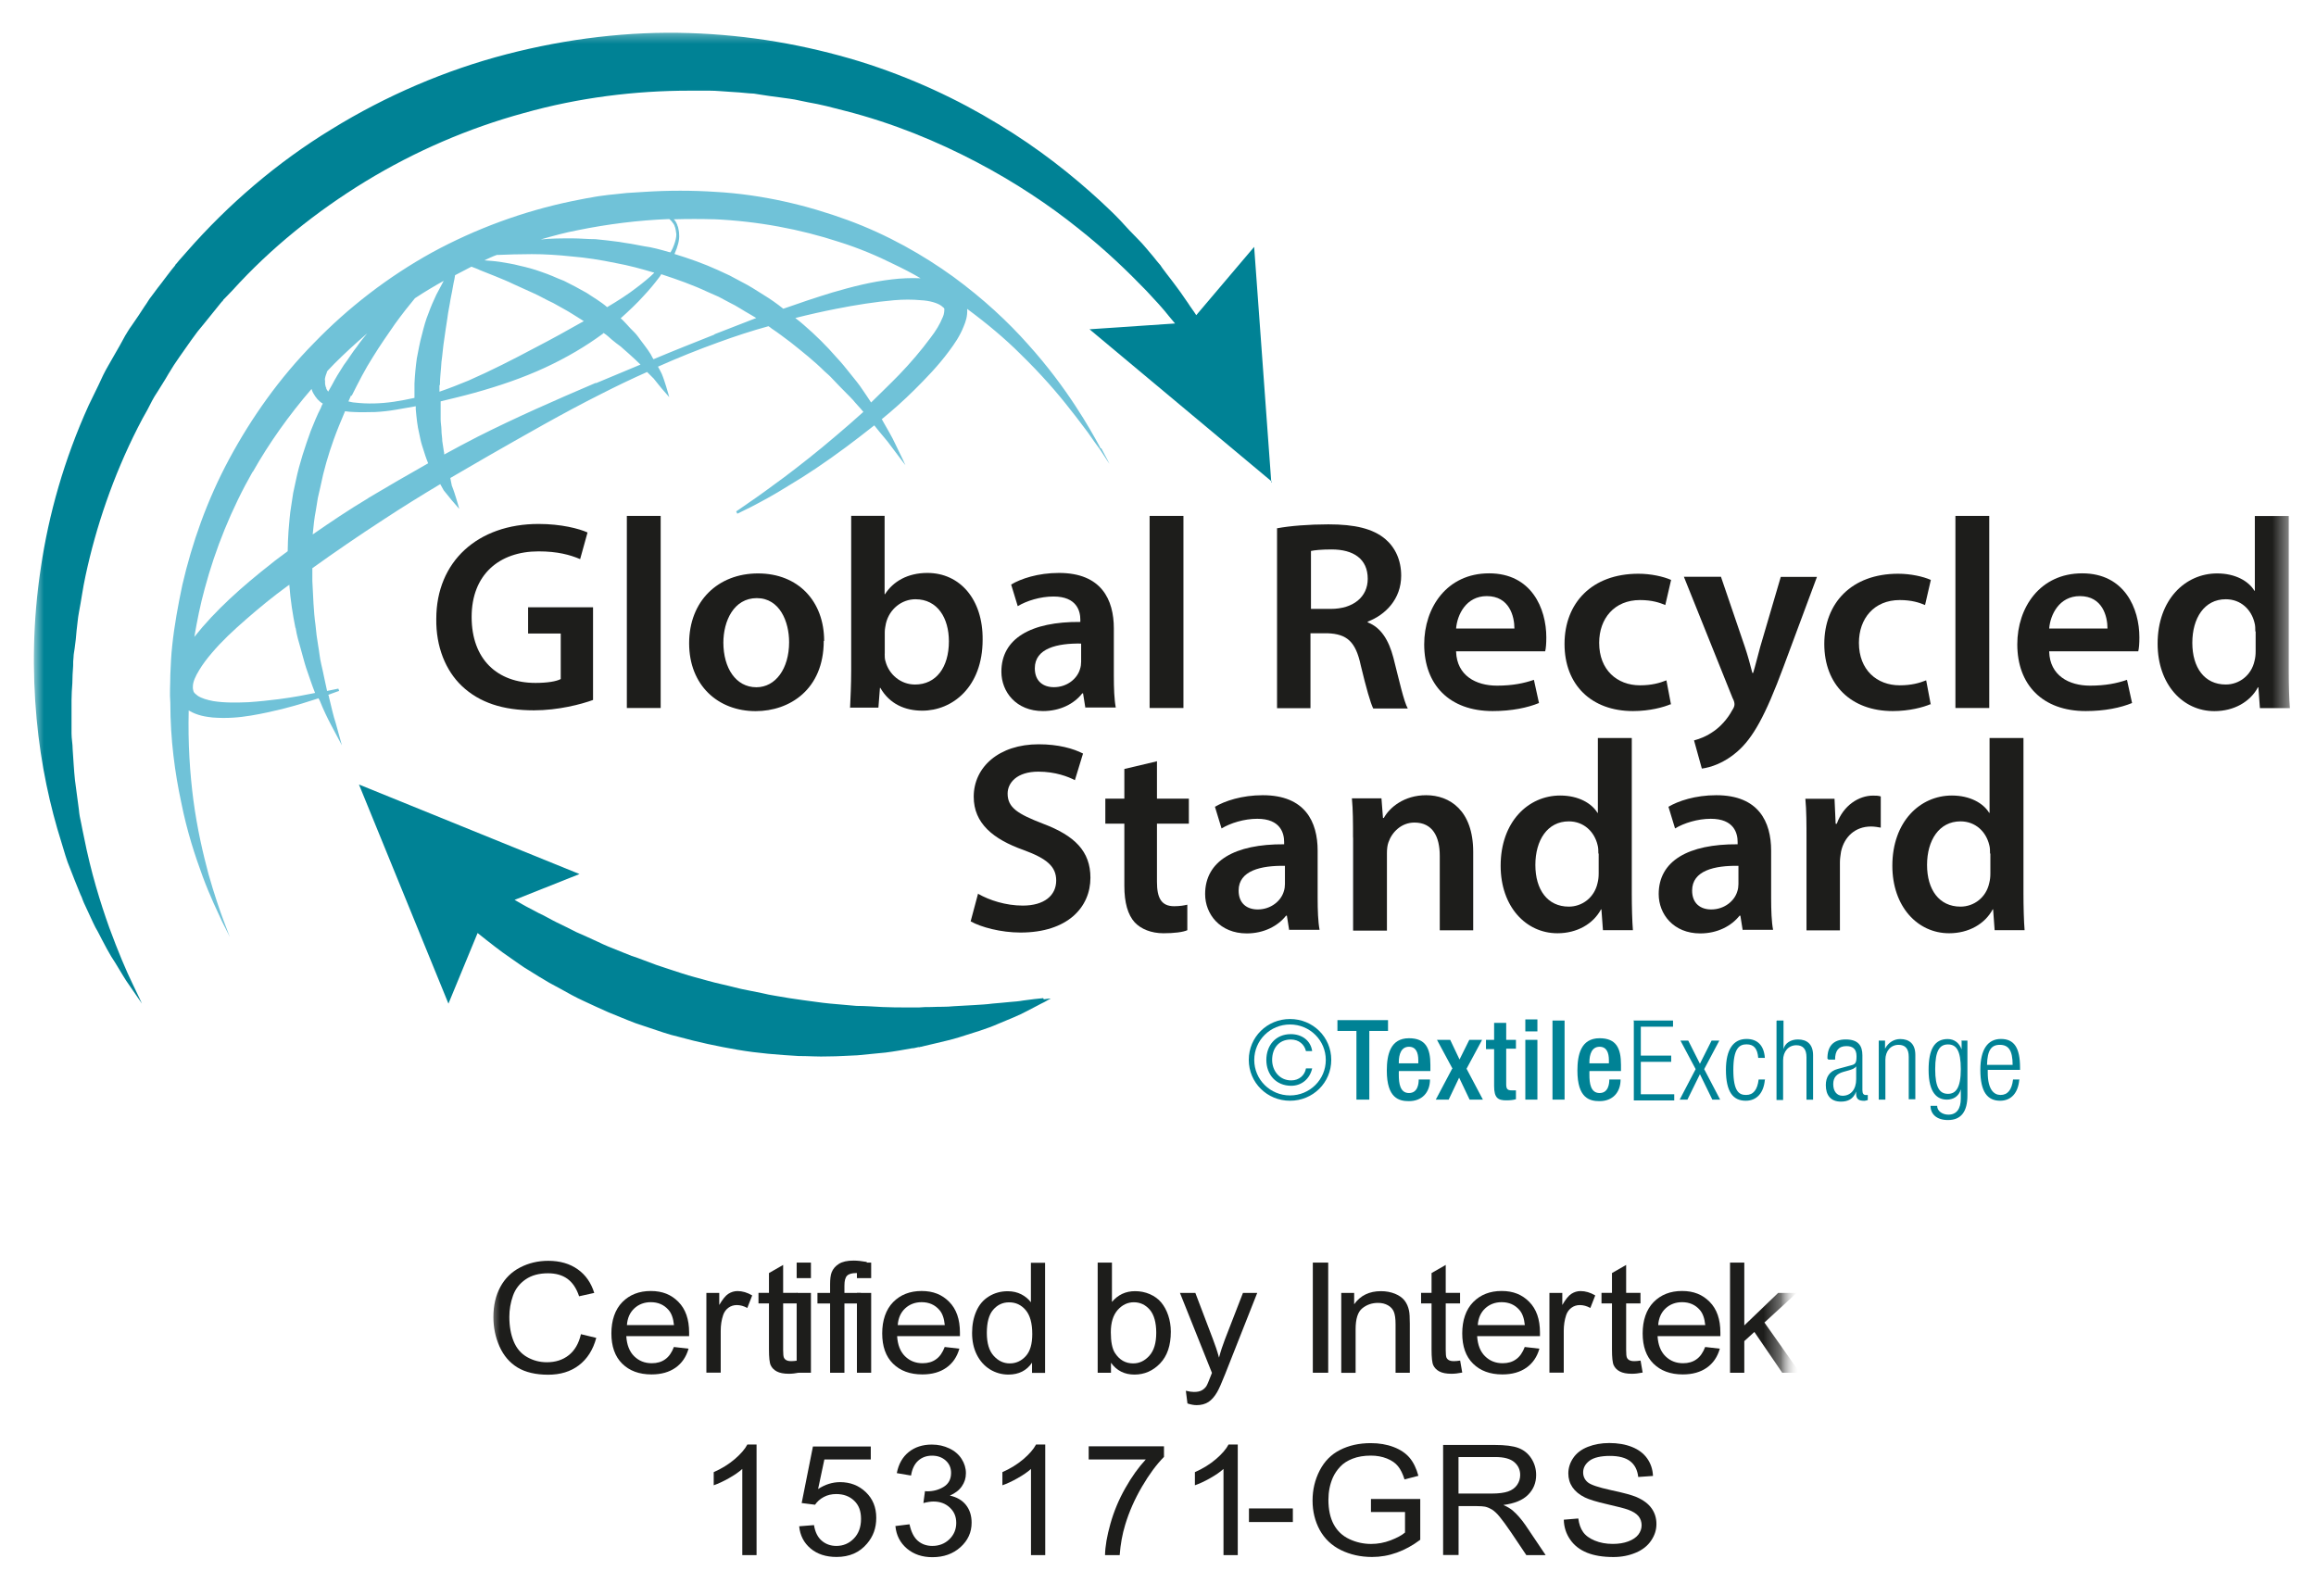
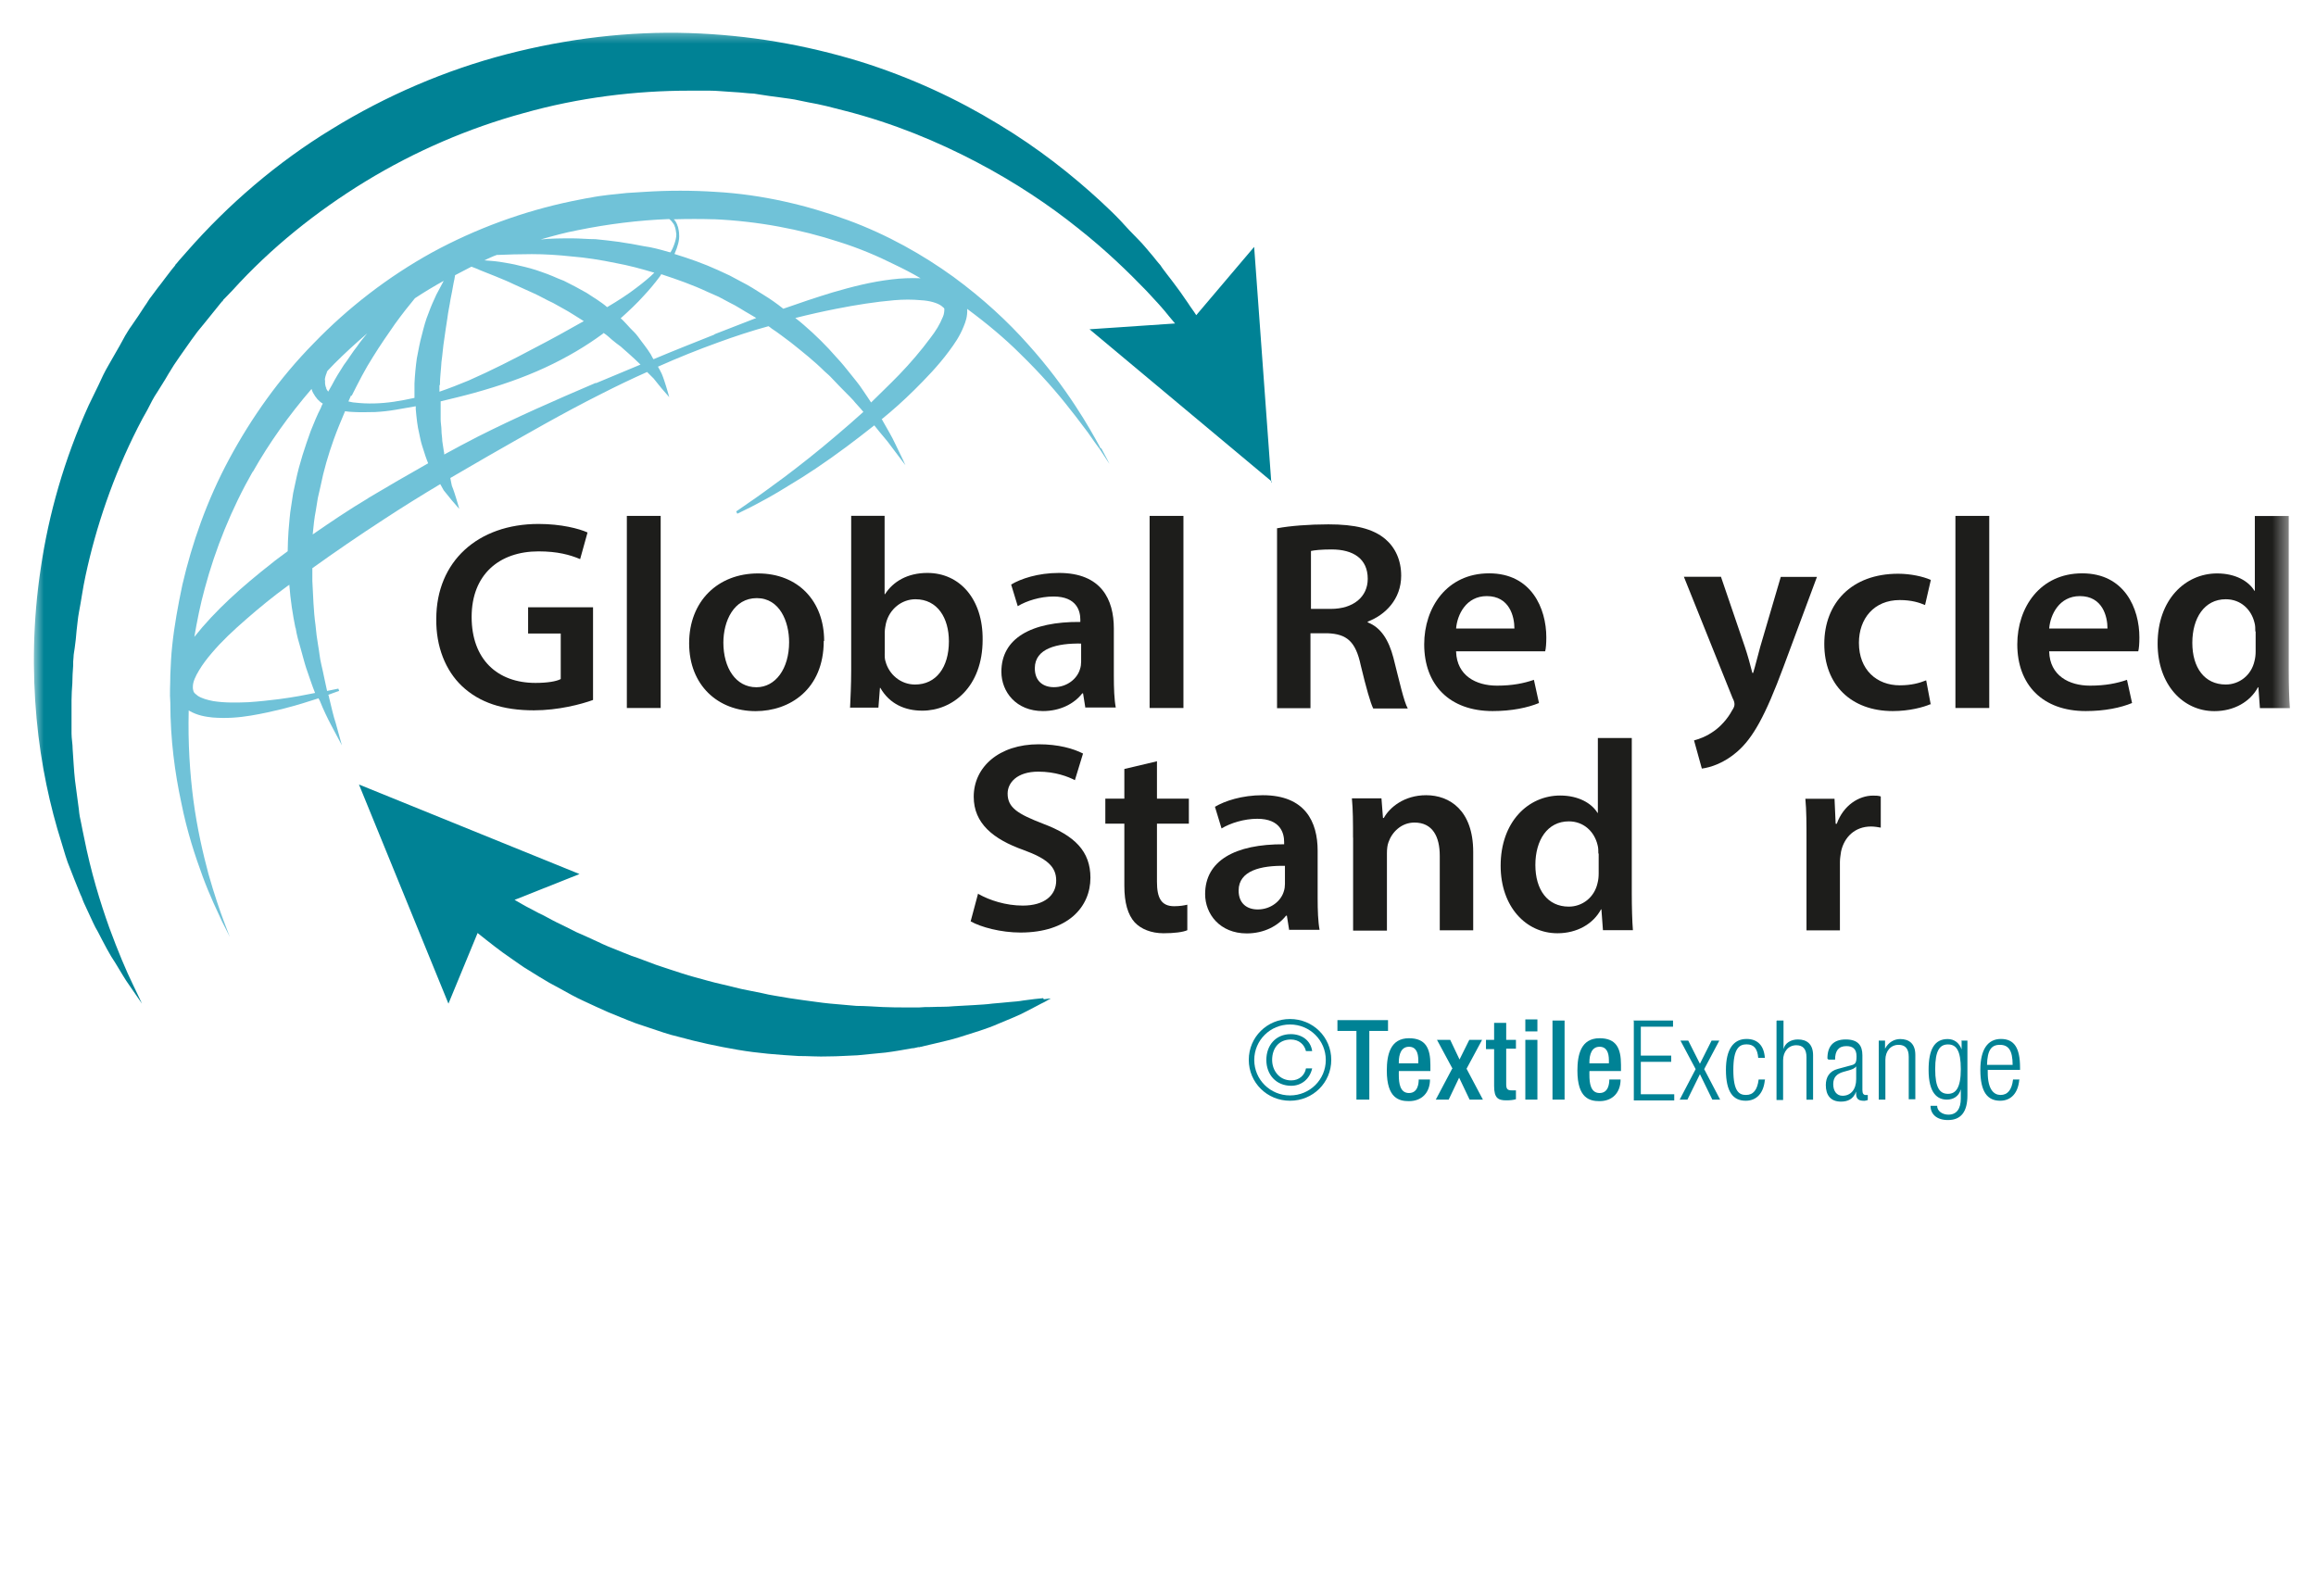
<svg xmlns="http://www.w3.org/2000/svg" width="132" height="91" viewBox="0 0 132 91" fill="none">
  <g clip-path="url(#clip0_607_18265)">
    <mask id="mask0_607_18265" style="mask-type:luminance" maskUnits="userSpaceOnUse" x="0" y="0" width="132" height="69">
      <path d="M131.334 0H0.334V68.673H131.334V0Z" fill="white" />
    </mask>
    <g mask="url(#mask0_607_18265)">
      <mask id="mask1_607_18265" style="mask-type:luminance" maskUnits="userSpaceOnUse" x="0" y="0" width="132" height="69">
        <path d="M131.338 0H0.334V68.678H131.338V0Z" fill="white" />
      </mask>
      <g mask="url(#mask1_607_18265)">
        <path d="M53.73 18.081C53.574 18.475 53.33 18.874 53.041 19.246C52.49 19.993 51.866 20.718 51.246 21.36C50.713 21.91 50.158 22.437 49.648 22.942C49.492 22.698 49.336 22.478 49.162 22.217C48.964 21.91 48.716 21.621 48.473 21.314C48.23 21.006 47.964 20.676 47.674 20.369C47.123 19.732 46.481 19.094 45.792 18.503C45.636 18.37 45.48 18.237 45.328 18.127C46.104 17.93 46.903 17.751 47.679 17.599C48.79 17.379 49.896 17.205 50.961 17.113C51.494 17.067 52.004 17.067 52.49 17.113C52.977 17.136 53.44 17.269 53.665 17.443C53.73 17.489 53.753 17.531 53.776 17.531L53.822 17.595V17.618C53.822 17.705 53.821 17.884 53.734 18.081H53.73ZM40.719 19.071C39.567 19.53 38.392 19.993 37.239 20.479C37.239 20.479 37.239 20.433 37.216 20.433C37.06 20.103 36.817 19.796 36.551 19.443C36.417 19.268 36.307 19.094 36.151 18.938C35.995 18.782 35.839 18.631 35.688 18.452C35.577 18.342 35.49 18.232 35.375 18.145C35.862 17.705 36.307 17.288 36.702 16.847C37.033 16.494 37.322 16.141 37.565 15.816C37.611 15.751 37.653 15.706 37.675 15.641H37.721C38.584 15.926 39.475 16.237 40.315 16.632L40.958 16.916L41.578 17.246C41.995 17.443 42.372 17.709 42.771 17.93C42.881 17.994 42.992 18.062 43.102 18.127C42.303 18.434 41.527 18.741 40.733 19.048L40.71 19.071H40.719ZM33.916 21.841C31.652 22.808 29.393 23.799 27.222 24.895C26.579 25.225 25.959 25.555 25.317 25.908C25.317 25.844 25.317 25.775 25.294 25.711C25.271 25.514 25.23 25.335 25.207 25.138C25.207 24.941 25.161 24.744 25.161 24.523C25.161 24.326 25.115 24.106 25.115 23.909V22.877C25.758 22.721 26.4 22.57 27.043 22.391C28.462 21.997 29.816 21.534 31.055 20.96C32.295 20.387 33.406 19.727 34.356 19.026C34.356 19.026 34.379 19.003 34.402 18.98C34.581 19.09 34.733 19.241 34.889 19.374C35.045 19.507 35.219 19.64 35.375 19.75C35.532 19.883 35.665 20.016 35.821 20.144C36.064 20.364 36.307 20.584 36.505 20.782C35.665 21.135 34.82 21.488 33.98 21.836H33.916V21.841ZM20.992 28.394C19.886 29.054 18.844 29.756 17.825 30.462V30.439C17.87 29.976 17.912 29.54 18.004 29.077L18.114 28.394L18.27 27.71C18.449 26.807 18.715 25.908 19.023 25.046C19.22 24.496 19.445 23.969 19.666 23.441C19.845 23.464 20.019 23.487 20.198 23.487C20.597 23.51 20.992 23.487 21.392 23.487C21.791 23.464 22.168 23.423 22.567 23.354C22.943 23.29 23.32 23.221 23.696 23.157V23.331C23.742 23.817 23.784 24.276 23.894 24.716C23.94 24.936 23.981 25.156 24.05 25.376C24.119 25.596 24.183 25.794 24.247 25.991C24.293 26.147 24.357 26.275 24.403 26.408C23.228 27.069 22.099 27.729 20.988 28.389L20.992 28.394ZM16.847 35.781C16.911 36.198 17.026 36.597 17.136 36.969C17.246 37.345 17.333 37.716 17.448 38.069C17.627 38.574 17.779 39.06 17.958 39.5C17.425 39.61 16.736 39.743 15.896 39.853C15.364 39.917 14.79 39.986 14.147 40.027C13.527 40.05 12.839 40.073 12.15 39.963C11.82 39.899 11.485 39.807 11.264 39.656C11.218 39.61 11.154 39.569 11.131 39.546L11.085 39.5L11.039 39.436C11.039 39.436 10.975 39.261 10.993 39.129C10.993 38.862 11.149 38.532 11.347 38.207C11.544 37.877 11.792 37.546 12.077 37.216C12.632 36.556 13.316 35.919 14.051 35.281C14.781 34.644 15.557 34.006 16.401 33.392C16.424 33.392 16.466 33.346 16.489 33.328C16.553 34.208 16.686 35.043 16.842 35.813V35.79L16.847 35.781ZM14.409 26.899C15.341 25.248 16.47 23.666 17.756 22.171C17.779 22.258 17.82 22.345 17.843 22.391C17.999 22.675 18.173 22.877 18.398 23.006C18.352 23.093 18.311 23.162 18.288 23.249C18.068 23.666 17.889 24.129 17.71 24.565C17.379 25.486 17.067 26.413 16.865 27.38L16.709 28.105L16.599 28.829C16.512 29.315 16.489 29.797 16.443 30.278C16.42 30.673 16.397 31.049 16.397 31.42C16.085 31.663 15.754 31.883 15.465 32.126C13.78 33.447 12.274 34.791 11.076 36.304C11.232 35.4 11.406 34.502 11.673 33.534C12.27 31.31 13.179 29.026 14.423 26.848L14.4 26.894L14.409 26.899ZM25.073 21.951C25.073 21.511 25.138 21.071 25.161 20.63C25.225 20.19 25.248 19.773 25.317 19.356C25.381 18.938 25.427 18.544 25.496 18.15C25.542 17.755 25.629 17.402 25.675 17.072C25.739 16.742 25.808 16.412 25.849 16.15C25.895 15.976 25.914 15.82 25.937 15.687C26.249 15.531 26.556 15.357 26.869 15.201C27.025 15.265 27.181 15.311 27.355 15.398C27.621 15.508 27.911 15.618 28.241 15.751C28.553 15.884 28.907 16.017 29.26 16.192C29.614 16.348 29.99 16.522 30.371 16.696C30.771 16.87 31.124 17.09 31.524 17.269C31.9 17.489 32.3 17.686 32.676 17.93C32.873 18.062 33.075 18.172 33.273 18.305C32.387 18.81 31.432 19.337 30.413 19.865C29.26 20.479 28.016 21.116 26.708 21.69C26.175 21.91 25.624 22.13 25.046 22.327V21.951H25.069H25.073ZM20.042 22.566C20.441 21.772 20.818 21.025 21.259 20.341C21.681 19.658 22.122 19.026 22.521 18.452C22.92 17.902 23.297 17.421 23.65 16.999C24.183 16.646 24.738 16.315 25.289 16.008C25.156 16.251 25.023 16.513 24.867 16.802C24.711 17.132 24.555 17.485 24.422 17.856C24.265 18.232 24.155 18.649 24.045 19.09C23.981 19.31 23.935 19.53 23.889 19.75C23.843 19.97 23.802 20.213 23.756 20.433C23.692 20.896 23.646 21.378 23.623 21.864V22.68C23.246 22.767 22.847 22.836 22.448 22.9C21.695 23.01 20.942 23.033 20.212 22.946C20.102 22.946 19.968 22.9 19.858 22.882C19.904 22.772 19.968 22.639 20.014 22.529L20.037 22.575L20.042 22.566ZM38.373 12.734L38.438 12.844C38.438 12.844 38.438 12.89 38.483 12.977C38.506 13.064 38.529 13.174 38.548 13.353C38.548 13.527 38.502 13.729 38.414 13.968C38.369 14.101 38.304 14.234 38.217 14.385C38.171 14.385 38.153 14.362 38.107 14.362C37.643 14.229 37.175 14.096 36.688 14.032C36.445 13.986 36.225 13.945 35.981 13.899C35.738 13.857 35.518 13.835 35.293 13.789C34.829 13.725 34.384 13.679 33.938 13.633C33.493 13.633 33.052 13.587 32.63 13.587C31.987 13.587 31.39 13.587 30.812 13.651C31.496 13.454 32.208 13.257 32.915 13.124C34.645 12.771 36.417 12.551 38.144 12.486C38.254 12.574 38.323 12.661 38.364 12.729L38.373 12.734ZM18.513 21.685C18.513 21.552 18.559 21.401 18.623 21.245C18.623 21.199 18.646 21.181 18.669 21.135C18.802 21.002 18.936 20.851 19.069 20.718C19.666 20.121 20.29 19.553 20.928 19.003C20.731 19.241 20.529 19.484 20.349 19.75C20.083 20.08 19.863 20.456 19.597 20.805C19.353 21.181 19.11 21.575 18.908 21.969C18.844 22.079 18.775 22.212 18.706 22.323C18.683 22.299 18.66 22.258 18.642 22.235C18.642 22.212 18.596 22.189 18.596 22.148V22.102L18.573 22.079C18.509 21.859 18.527 21.814 18.527 21.662L18.504 21.685H18.513ZM34.604 17.508C34.251 17.2 33.828 16.957 33.429 16.691C33.007 16.448 32.584 16.228 32.143 16.008C31.923 15.921 31.698 15.834 31.501 15.742C31.28 15.655 31.078 15.568 30.858 15.499C30.436 15.343 30.013 15.233 29.619 15.146C29.219 15.036 28.843 14.99 28.489 14.926C28.177 14.88 27.869 14.862 27.603 14.839C27.846 14.729 28.067 14.619 28.315 14.532H28.361C28.939 14.509 29.6 14.486 30.312 14.486C31.023 14.486 31.794 14.532 32.593 14.619C33.392 14.683 34.232 14.816 35.1 14.995C35.83 15.128 36.56 15.325 37.294 15.545C37.005 15.829 36.652 16.118 36.275 16.402C35.789 16.779 35.21 17.15 34.613 17.503L34.604 17.508ZM40.678 12.496C43.203 12.606 45.622 13.069 47.835 13.793C48.946 14.142 49.988 14.582 50.961 15.068C51.471 15.311 51.98 15.572 52.467 15.861C51.912 15.838 51.356 15.861 50.828 15.926C49.676 16.059 48.565 16.343 47.436 16.673C46.508 16.957 45.576 17.269 44.644 17.599C44.291 17.315 43.914 17.049 43.515 16.806C43.093 16.54 42.693 16.279 42.252 16.059L41.591 15.706L40.926 15.398C40.104 15.022 39.287 14.738 38.442 14.477C38.639 14.036 38.731 13.665 38.708 13.381C38.708 13.206 38.662 13.028 38.644 12.94C38.598 12.853 38.598 12.807 38.598 12.807C38.598 12.807 38.575 12.762 38.534 12.675C38.511 12.629 38.47 12.564 38.401 12.5C39.177 12.477 39.953 12.477 40.728 12.5H40.682L40.678 12.496ZM62.709 25.514C62.397 24.941 61.934 24.106 61.268 23.097C60.602 22.084 59.716 20.873 58.587 19.622C57.457 18.347 56.039 17.026 54.331 15.774C52.623 14.541 50.585 13.376 48.303 12.541C46.022 11.707 43.469 11.088 40.788 10.937C39.457 10.849 38.084 10.849 36.73 10.937C36.399 10.96 36.046 10.982 35.711 11.001C35.38 11.047 35.022 11.065 34.668 11.111C34.292 11.157 33.98 11.198 33.649 11.267C33.319 11.313 32.961 11.4 32.607 11.464C29.839 12.037 27.13 13.028 24.628 14.389C22.122 15.774 19.84 17.535 17.889 19.557C15.915 21.561 14.322 23.826 13.055 26.179C11.792 28.531 10.947 30.952 10.396 33.328C10.153 34.469 9.933 35.68 9.818 36.781C9.754 37.354 9.731 37.904 9.708 38.454C9.708 39.005 9.662 39.532 9.708 40.059C9.708 42.169 9.974 44.085 10.328 45.732C10.658 47.401 11.127 48.809 11.549 49.955C11.971 51.097 12.394 51.954 12.655 52.527C12.944 53.101 13.101 53.408 13.101 53.408C13.101 53.408 12.967 53.078 12.747 52.486C12.527 51.895 12.214 50.991 11.884 49.827C11.572 48.662 11.241 47.254 11.021 45.603C10.823 44.085 10.709 42.37 10.755 40.499C10.755 40.499 10.778 40.499 10.8 40.523C11.264 40.788 11.71 40.853 12.109 40.898C12.931 40.963 13.638 40.898 14.303 40.788C14.969 40.678 15.543 40.545 16.075 40.417C16.939 40.197 17.627 39.977 18.16 39.803C18.16 39.848 18.206 39.89 18.224 39.935C18.444 40.486 18.669 40.944 18.867 41.32C19.266 42.068 19.486 42.485 19.486 42.485C19.486 42.485 19.353 42.022 19.133 41.21C19 40.816 18.89 40.312 18.756 39.761C18.756 39.715 18.733 39.651 18.711 39.605C19.11 39.449 19.33 39.385 19.33 39.385L19.284 39.252C19.284 39.252 19.064 39.298 18.642 39.385C18.532 38.922 18.444 38.418 18.311 37.867C18.224 37.514 18.201 37.161 18.132 36.79C18.109 36.593 18.068 36.414 18.045 36.217C18.022 36.02 17.999 35.822 17.981 35.62C17.87 34.832 17.848 33.974 17.802 33.112V32.388C19.087 31.466 20.437 30.54 21.855 29.618C22.897 28.935 23.985 28.256 25.092 27.596C25.156 27.706 25.225 27.839 25.289 27.949C25.468 28.169 25.62 28.366 25.753 28.522C26.019 28.829 26.175 29.008 26.175 29.008C26.175 29.008 26.111 28.765 25.996 28.394C25.932 28.197 25.863 27.953 25.753 27.688C25.73 27.555 25.689 27.403 25.666 27.247C26.396 26.83 27.126 26.39 27.86 25.973C29.944 24.785 32.07 23.556 34.264 22.455C35.127 22.015 35.995 21.598 36.881 21.204C37.014 21.337 37.148 21.47 37.258 21.58C37.437 21.8 37.588 21.997 37.721 22.153C37.988 22.46 38.144 22.639 38.144 22.639C38.144 22.639 38.079 22.396 37.965 22.024C37.9 21.827 37.831 21.584 37.721 21.318C37.657 21.185 37.588 21.052 37.501 20.901C38.63 20.396 39.783 19.933 40.94 19.516C41.89 19.168 42.845 18.856 43.8 18.594C43.864 18.64 43.933 18.681 43.979 18.727C44.355 18.97 44.709 19.255 45.067 19.516C45.755 20.066 46.421 20.594 46.995 21.167C47.146 21.3 47.302 21.433 47.436 21.584C47.569 21.717 47.702 21.869 47.835 22.002C48.101 22.286 48.367 22.529 48.611 22.795C48.808 23.038 49.033 23.258 49.208 23.478C48.698 23.941 48.188 24.381 47.702 24.794C46.572 25.762 45.553 26.555 44.709 27.192C43.846 27.83 43.18 28.316 42.689 28.646C42.225 28.976 41.959 29.15 41.959 29.15L42.023 29.283C42.023 29.283 42.289 29.15 42.822 28.889C43.331 28.623 44.084 28.229 44.993 27.655C45.925 27.105 47.013 26.381 48.23 25.477C48.739 25.101 49.272 24.684 49.827 24.248L49.85 24.271C50.204 24.73 50.562 25.106 50.805 25.459C51.315 26.142 51.604 26.514 51.604 26.514C51.604 26.514 51.407 26.073 51.026 25.303C50.847 24.909 50.58 24.468 50.296 23.964C50.296 23.941 50.273 23.918 50.25 23.9C50.87 23.395 51.489 22.845 52.114 22.226C52.775 21.566 53.463 20.864 54.083 20.025C54.395 19.608 54.703 19.168 54.928 18.599C55.038 18.333 55.148 18.026 55.125 17.608C56.255 18.443 57.278 19.301 58.137 20.158C59.335 21.323 60.29 22.423 61.02 23.368C61.396 23.831 61.709 24.271 61.998 24.643C62.264 25.019 62.484 25.349 62.686 25.61C63.04 26.16 63.237 26.445 63.237 26.445C63.237 26.445 63.086 26.138 62.774 25.564L62.709 25.541V25.514Z" fill="#70C2D8" />
        <path d="M59.449 56.898C59.183 56.92 58.806 56.962 58.32 57.03C58.076 57.076 57.81 57.095 57.526 57.118C57.236 57.141 56.929 57.182 56.571 57.205C56.24 57.251 55.882 57.269 55.506 57.292C55.129 57.315 54.753 57.338 54.353 57.356C53.954 57.402 53.508 57.379 53.068 57.402C52.847 57.402 52.604 57.402 52.384 57.425H52.163H51.718C51.254 57.425 50.786 57.425 50.3 57.402C49.813 57.379 49.322 57.338 48.812 57.338C48.303 57.292 47.816 57.251 47.306 57.205C46.797 57.159 46.287 57.072 45.755 57.008C45.245 56.943 44.712 56.852 44.203 56.764C43.937 56.719 43.693 56.677 43.427 56.609L42.651 56.453C42.142 56.365 41.632 56.21 41.122 56.1C40.613 55.989 40.103 55.834 39.617 55.705C39.107 55.572 38.62 55.398 38.129 55.242C37.886 55.155 37.642 55.086 37.399 54.999C37.156 54.912 36.936 54.825 36.688 54.733C36.467 54.646 36.224 54.559 36.004 54.49C35.783 54.403 35.558 54.316 35.338 54.224C34.893 54.05 34.452 53.871 34.053 53.674C33.63 53.477 33.231 53.298 32.831 53.124C32.455 52.926 32.078 52.748 31.72 52.573C31.367 52.399 31.036 52.197 30.701 52.046C30.389 51.872 30.058 51.716 29.792 51.56C29.636 51.473 29.48 51.386 29.328 51.294L33.029 49.822L20.459 44.718L25.559 57.209L27.221 53.183C27.511 53.426 27.841 53.669 28.199 53.953C28.488 54.174 28.778 54.394 29.108 54.614C29.439 54.834 29.774 55.1 30.15 55.315C30.527 55.559 30.903 55.779 31.303 56.017C31.725 56.237 32.147 56.48 32.588 56.719C33.033 56.962 33.497 57.159 33.961 57.379C34.424 57.599 34.938 57.819 35.448 58.016C35.691 58.126 35.958 58.214 36.224 58.324C36.49 58.411 36.757 58.498 37.018 58.59C37.551 58.764 38.083 58.965 38.657 59.094C39.768 59.401 40.898 59.644 42.05 59.841C43.202 60.038 44.354 60.126 45.507 60.194C46.085 60.194 46.636 60.24 47.215 60.217C47.77 60.217 48.325 60.172 48.876 60.153C49.409 60.107 49.941 60.043 50.474 59.997C50.984 59.933 51.493 59.841 51.98 59.754C52.113 59.754 52.223 59.708 52.333 59.69H52.42L52.466 59.667H52.508L52.687 59.621C52.907 59.575 53.132 59.511 53.352 59.465C53.798 59.355 54.215 59.268 54.638 59.135C55.483 58.869 56.236 58.649 56.878 58.365C57.521 58.099 58.072 57.879 58.517 57.64C58.962 57.42 59.293 57.223 59.536 57.113C59.757 56.98 59.89 56.916 59.89 56.916C59.89 56.916 59.757 56.916 59.49 56.962L59.444 56.874L59.449 56.898Z" fill="#008295" />
        <mask id="mask2_607_18265" style="mask-type:luminance" maskUnits="userSpaceOnUse" x="1" y="1" width="130" height="100">
          <path d="M130.51 1.555H1.902V100.552H130.51V1.555Z" fill="white" />
        </mask>
        <g mask="url(#mask2_607_18265)">
          <path d="M72.458 27.513L71.48 14.073L68.179 17.966C68.046 17.746 67.867 17.526 67.716 17.283C67.537 17.04 67.362 16.756 67.16 16.49C66.963 16.224 66.738 15.916 66.494 15.609C66.384 15.453 66.251 15.302 66.141 15.123C66.008 14.967 65.875 14.816 65.741 14.637C65.452 14.307 65.186 13.954 64.855 13.628C64.525 13.298 64.19 12.945 63.859 12.574C63.506 12.198 63.129 11.849 62.73 11.473C61.132 10.001 59.204 8.46 56.9 7.076C54.595 5.668 51.932 4.411 48.962 3.49C45.927 2.568 42.732 1.995 39.275 1.885C35.864 1.775 32.338 2.192 28.858 3.095C25.402 3.994 22.009 5.448 18.906 7.36C15.802 9.249 13.011 11.647 10.66 14.33L10.215 14.834L10.105 14.967L10.059 15.031H10.036L9.972 15.142L9.774 15.384C9.508 15.715 9.265 16.068 8.998 16.398L8.622 16.902C8.489 17.058 8.379 17.278 8.246 17.453C8.002 17.829 7.759 18.2 7.493 18.576C7.36 18.75 7.249 18.952 7.139 19.126L6.827 19.695C6.607 20.071 6.405 20.442 6.184 20.818C5.964 21.194 5.785 21.566 5.61 21.96C5.431 22.336 5.234 22.731 5.055 23.102C3.659 26.179 2.773 29.325 2.328 32.36C1.864 35.396 1.841 38.298 2.085 40.958C2.328 43.599 2.861 45.993 3.503 48.02C3.659 48.524 3.792 49.033 3.99 49.492C4.169 49.955 4.343 50.395 4.522 50.831C4.568 50.941 4.61 51.051 4.656 51.138L4.72 51.312L4.784 51.468C4.871 51.665 4.963 51.862 5.05 52.041C5.229 52.417 5.381 52.789 5.583 53.119C5.936 53.802 6.249 54.417 6.579 54.898C6.891 55.403 7.135 55.843 7.378 56.173C7.842 56.856 8.089 57.205 8.089 57.205C8.089 57.205 7.91 56.81 7.557 56.081C7.203 55.357 6.735 54.256 6.226 52.871C5.716 51.441 5.183 49.726 4.784 47.703C4.738 47.46 4.674 47.199 4.628 46.933C4.564 46.667 4.518 46.406 4.495 46.14C4.431 45.59 4.339 45.044 4.274 44.471C4.21 43.897 4.187 43.306 4.141 42.71C4.141 42.403 4.077 42.114 4.077 41.806V39.917C4.077 39.587 4.1 39.28 4.123 38.95C4.123 38.619 4.146 38.289 4.169 37.959C4.169 37.785 4.169 37.629 4.192 37.455C4.192 37.281 4.238 37.124 4.256 36.95C4.302 36.62 4.343 36.267 4.366 35.937C4.412 35.607 4.431 35.254 4.499 34.905C4.633 34.222 4.72 33.52 4.876 32.814C5.473 30.022 6.451 27.142 7.846 24.39C8.025 24.037 8.2 23.707 8.402 23.359C8.581 23.006 8.755 22.653 8.98 22.327C9.178 21.997 9.402 21.667 9.6 21.314L9.912 20.809L10.243 20.323C10.463 20.016 10.688 19.686 10.908 19.378C11.018 19.223 11.129 19.071 11.262 18.897L11.661 18.411C11.928 18.081 12.194 17.751 12.46 17.421L12.657 17.177H12.68L12.726 17.09L12.836 16.98L13.259 16.54C15.43 14.142 18.024 12.055 20.838 10.336C23.652 8.621 26.715 7.3 29.859 6.443C32.986 5.562 36.199 5.168 39.303 5.168H40.455C40.854 5.168 41.208 5.214 41.584 5.232C41.961 5.255 42.314 5.278 42.691 5.319C42.87 5.319 43.067 5.342 43.269 5.383L43.848 5.471C44.247 5.516 44.623 5.581 45 5.627L45.289 5.672L45.51 5.718L46.042 5.828C46.396 5.892 46.754 5.961 47.107 6.048C47.461 6.136 47.814 6.223 48.149 6.314C50.922 7.021 53.447 8.075 55.664 9.24C57.882 10.405 59.81 11.702 61.408 12.982C63.028 14.257 64.309 15.508 65.333 16.568C65.576 16.834 65.82 17.095 66.044 17.338C66.265 17.581 66.467 17.824 66.641 18.044C66.751 18.177 66.862 18.31 66.972 18.439L62.096 18.769L72.49 27.454L72.467 27.5L72.458 27.513Z" fill="#008295" />
        </g>
        <path d="M33.8 39.899C33.134 40.142 31.826 40.49 30.43 40.49C28.658 40.49 27.327 40.05 26.326 39.106C25.398 38.225 24.843 36.863 24.866 35.277C24.866 32.003 27.235 29.866 30.696 29.866C31.982 29.866 33.001 30.132 33.487 30.352L33.065 31.87C32.487 31.627 31.78 31.429 30.696 31.429C28.456 31.429 26.881 32.75 26.881 35.167C26.881 37.583 28.346 38.927 30.517 38.927C31.201 38.927 31.711 38.84 31.959 38.707V36.111H30.099V34.616H33.8V39.894V39.899Z" fill="#1D1D1B" />
        <path d="M37.655 29.407H35.727V40.357H37.655V29.407Z" fill="#1D1D1B" />
        <path d="M41.228 36.62C41.228 38.074 41.935 39.174 43.111 39.174C44.199 39.174 44.975 38.12 44.975 36.602C44.975 35.437 44.442 34.094 43.134 34.094C41.825 34.094 41.228 35.391 41.228 36.643V36.62ZM46.949 36.533C46.949 39.307 44.998 40.536 43.069 40.536C40.921 40.536 39.277 39.064 39.277 36.666C39.277 34.268 40.916 32.686 43.203 32.686C45.489 32.686 46.972 34.268 46.972 36.533H46.949Z" fill="#1D1D1B" />
        <path d="M50.423 37.258C50.423 37.413 50.423 37.565 50.469 37.698C50.666 38.445 51.332 39.019 52.154 39.019C53.347 39.019 54.082 38.051 54.082 36.556C54.082 35.235 53.439 34.158 52.176 34.158C51.401 34.158 50.689 34.708 50.492 35.543C50.469 35.676 50.427 35.85 50.427 36.029V37.262L50.423 37.258ZM48.449 40.357C48.472 39.853 48.513 39.014 48.513 38.243V29.403H50.418V33.869H50.441C50.905 33.144 51.727 32.658 52.856 32.658C54.72 32.658 56.028 34.176 56.005 36.464C56.005 39.17 54.275 40.509 52.567 40.509C51.593 40.509 50.707 40.137 50.175 39.211H50.152L50.065 40.334H48.426L48.449 40.357Z" fill="#1D1D1B" />
        <path d="M61.619 36.684C60.265 36.661 58.979 36.95 58.979 38.092C58.979 38.84 59.466 39.17 60.068 39.17C60.82 39.17 61.399 38.684 61.555 38.138C61.601 38.005 61.619 37.854 61.619 37.721V36.689V36.684ZM61.862 40.357L61.729 39.523H61.683C61.22 40.119 60.421 40.532 59.443 40.532C57.914 40.532 57.074 39.436 57.074 38.289C57.074 36.395 58.759 35.428 61.573 35.451V35.318C61.573 34.837 61.376 34.002 60.044 34.002C59.292 34.002 58.516 34.245 58.006 34.552L57.63 33.319C58.181 32.989 59.158 32.658 60.357 32.658C62.772 32.658 63.483 34.176 63.483 35.822V38.528C63.483 39.211 63.506 39.871 63.593 40.33H61.867V40.353L61.862 40.357Z" fill="#1D1D1B" />
        <path d="M67.45 29.407H65.522V40.357H67.45V29.407Z" fill="#1D1D1B" />
        <path d="M74.718 34.708H75.847C77.133 34.708 77.954 34.025 77.954 32.993C77.954 31.851 77.133 31.319 75.893 31.319C75.296 31.319 74.897 31.365 74.718 31.406V34.708ZM72.813 30.109C73.524 29.976 74.608 29.889 75.714 29.889C77.22 29.889 78.244 30.132 78.951 30.723C79.525 31.209 79.86 31.934 79.86 32.814C79.86 34.158 78.951 35.056 77.954 35.432V35.478C78.707 35.763 79.153 36.492 79.414 37.482C79.745 38.78 80.011 39.99 80.236 40.385H78.267C78.111 40.078 77.867 39.22 77.555 37.922C77.266 36.56 76.756 36.139 75.668 36.097H74.69V40.367H72.785V30.095L72.808 30.118L72.813 30.109Z" fill="#1D1D1B" />
        <path d="M86.314 35.827C86.314 35.125 86.024 33.979 84.739 33.979C83.564 33.979 83.054 35.033 82.99 35.827H86.314ZM82.99 37.148C83.036 38.509 84.119 39.083 85.317 39.083C86.203 39.083 86.846 38.95 87.425 38.752L87.714 40.073C87.071 40.339 86.162 40.532 85.074 40.532C82.613 40.532 81.172 39.037 81.172 36.726C81.172 34.639 82.457 32.681 84.872 32.681C87.287 32.681 88.132 34.685 88.132 36.331C88.132 36.684 88.109 36.969 88.067 37.124H82.99V37.148Z" fill="#1D1D1B" />
-         <path d="M95.225 40.137C94.826 40.312 94.027 40.532 93.072 40.532C90.699 40.532 89.17 39.037 89.17 36.707C89.17 34.378 90.722 32.704 93.38 32.704C94.091 32.704 94.798 32.86 95.244 33.057L94.913 34.488C94.601 34.355 94.16 34.204 93.472 34.204C92.007 34.204 91.144 35.258 91.144 36.643C91.144 38.184 92.163 39.064 93.472 39.064C94.137 39.064 94.601 38.931 94.977 38.78L95.244 40.188L95.221 40.142L95.225 40.137Z" fill="#1D1D1B" />
        <path d="M98.08 32.86L99.453 36.886C99.609 37.349 99.765 37.918 99.875 38.358H99.921C100.054 37.918 100.187 37.368 100.32 36.886L101.495 32.883H103.557L101.652 38.005C100.609 40.821 99.902 42.072 99.016 42.843C98.263 43.503 97.488 43.746 96.996 43.81L96.551 42.205C96.882 42.118 97.281 41.962 97.68 41.678C98.034 41.435 98.456 40.995 98.723 40.49C98.81 40.362 98.856 40.252 98.856 40.16C98.856 40.096 98.856 39.986 98.746 39.784L95.973 32.878H98.08V32.855V32.86Z" fill="#1D1D1B" />
        <path d="M110.03 40.137C109.631 40.312 108.832 40.532 107.877 40.532C105.508 40.532 103.975 39.037 103.975 36.707C103.975 34.378 105.526 32.704 108.184 32.704C108.896 32.704 109.603 32.86 110.048 33.057L109.718 34.488C109.406 34.355 108.965 34.204 108.276 34.204C106.812 34.204 105.949 35.258 105.949 36.643C105.949 38.184 106.968 39.064 108.276 39.064C108.942 39.064 109.406 38.931 109.782 38.78L110.048 40.188L110.025 40.142L110.03 40.137Z" fill="#1D1D1B" />
        <path d="M113.377 29.407H111.449V40.357H113.377V29.407Z" fill="#1D1D1B" />
        <path d="M120.116 35.827C120.116 35.125 119.827 33.979 118.542 33.979C117.366 33.979 116.857 35.033 116.793 35.827H120.116ZM116.793 37.148C116.834 38.509 117.922 39.083 119.12 39.083C120.006 39.083 120.649 38.95 121.227 38.752L121.517 40.073C120.874 40.339 119.965 40.532 118.877 40.532C116.416 40.532 114.975 39.037 114.975 36.726C114.975 34.639 116.26 32.681 118.675 32.681C121.09 32.681 121.934 34.685 121.934 36.331C121.934 36.684 121.911 36.969 121.87 37.124H116.793V37.148Z" fill="#1D1D1B" />
        <mask id="mask3_607_18265" style="mask-type:luminance" maskUnits="userSpaceOnUse" x="1" y="1" width="130" height="100">
          <path d="M130.51 1.555H1.902V100.552H130.51V1.555Z" fill="white" />
        </mask>
        <g mask="url(#mask3_607_18265)">
          <path d="M128.541 35.983C128.541 35.827 128.541 35.653 128.495 35.497C128.316 34.749 127.72 34.158 126.857 34.158C125.635 34.158 124.951 35.235 124.951 36.643C124.951 38.051 125.64 39.018 126.857 39.018C127.632 39.018 128.316 38.491 128.495 37.675C128.541 37.501 128.56 37.322 128.56 37.125V36.001L128.537 35.978L128.541 35.983ZM130.447 29.407V38.248C130.447 39.018 130.47 39.853 130.511 40.362H128.803L128.716 39.174H128.693C128.248 40.009 127.32 40.536 126.209 40.536C124.414 40.536 122.973 39.018 122.973 36.689C122.973 34.181 124.547 32.686 126.365 32.686C127.407 32.686 128.16 33.126 128.491 33.676H128.514V29.412H130.442L130.447 29.407Z" fill="#1D1D1B" />
        </g>
        <path d="M55.768 50.959C56.387 51.312 57.319 51.62 58.292 51.62C59.514 51.62 60.198 51.046 60.198 50.189C60.198 49.396 59.665 48.937 58.334 48.451C56.608 47.837 55.497 46.933 55.497 45.415C55.497 43.723 56.938 42.425 59.197 42.425C60.326 42.425 61.171 42.669 61.727 42.953L61.263 44.471C60.886 44.273 60.152 43.985 59.179 43.985C57.957 43.985 57.429 44.622 57.429 45.236C57.429 46.048 58.026 46.401 59.445 46.952C61.263 47.635 62.149 48.533 62.149 50.033C62.149 51.702 60.863 53.156 58.159 53.156C57.053 53.156 55.901 52.849 55.322 52.518L55.745 50.936L55.768 50.959Z" fill="#1D1D1B" />
        <path d="M65.941 43.37V45.525H67.759V46.951H65.941V50.271C65.941 51.175 66.184 51.656 66.919 51.656C67.249 51.656 67.497 51.61 67.671 51.569V53.023C67.428 53.133 66.919 53.197 66.317 53.197C65.606 53.197 65.032 52.954 64.678 52.583C64.279 52.142 64.082 51.459 64.082 50.492V46.951H62.998V45.525H64.082V43.833L65.945 43.393V43.37H65.941Z" fill="#1D1D1B" />
        <path d="M73.235 49.354C71.881 49.331 70.595 49.62 70.595 50.762C70.595 51.509 71.082 51.84 71.683 51.84C72.436 51.84 73.015 51.353 73.171 50.808C73.217 50.675 73.235 50.523 73.235 50.39V49.359V49.354ZM73.478 53.027L73.345 52.193H73.299C72.836 52.784 72.037 53.206 71.059 53.206C69.53 53.206 68.686 52.105 68.686 50.964C68.686 49.074 70.37 48.107 73.189 48.125V47.992C73.189 47.506 72.992 46.672 71.66 46.672C70.907 46.672 70.132 46.915 69.622 47.222L69.246 45.988C69.801 45.658 70.774 45.328 71.973 45.328C74.387 45.328 75.099 46.846 75.099 48.492V51.197C75.099 51.881 75.122 52.541 75.209 53H73.483V53.023L73.478 53.027Z" fill="#1D1D1B" />
        <path d="M77.115 47.749C77.115 46.892 77.115 46.167 77.051 45.507H78.736L78.823 46.626H78.869C79.199 46.03 80.021 45.328 81.284 45.328C82.615 45.328 83.965 46.185 83.965 48.561V53.027H82.059V48.781C82.059 47.703 81.66 46.887 80.618 46.887C79.865 46.887 79.332 47.437 79.135 48.011C79.071 48.185 79.048 48.405 79.048 48.625V53.045H77.12V47.767V47.745L77.115 47.749Z" fill="#1D1D1B" />
        <path d="M91.098 48.648C91.098 48.492 91.098 48.318 91.052 48.162C90.873 47.415 90.276 46.819 89.413 46.819C88.192 46.819 87.508 47.896 87.508 49.304C87.508 50.712 88.197 51.679 89.413 51.679C90.189 51.679 90.873 51.152 91.052 50.336C91.098 50.161 91.116 49.983 91.116 49.785V48.662L91.093 48.639L91.098 48.648ZM93.003 42.072V50.913C93.003 51.684 93.026 52.518 93.067 53.023H91.36L91.272 51.835H91.249C90.804 52.67 89.877 53.197 88.766 53.197C86.971 53.197 85.529 51.679 85.529 49.35C85.529 46.841 87.104 45.346 88.922 45.346C89.964 45.346 90.717 45.787 91.047 46.332H91.07V42.068H92.999L93.003 42.072Z" fill="#1D1D1B" />
-         <path d="M99.082 49.354C97.728 49.331 96.442 49.62 96.442 50.762C96.442 51.509 96.929 51.84 97.53 51.84C98.283 51.84 98.862 51.353 99.018 50.808C99.064 50.675 99.082 50.523 99.082 50.39V49.359V49.354ZM99.325 53.027L99.192 52.193H99.146C98.683 52.784 97.884 53.206 96.906 53.206C95.377 53.206 94.537 52.105 94.537 50.964C94.537 49.074 96.222 48.107 99.036 48.125V47.992C99.036 47.506 98.839 46.672 97.507 46.672C96.754 46.672 95.979 46.915 95.469 47.222L95.093 45.988C95.644 45.658 96.621 45.328 97.82 45.328C100.234 45.328 100.946 46.846 100.946 48.492V51.197C100.946 51.881 100.969 52.541 101.056 53H99.33V53.023L99.325 53.027Z" fill="#1D1D1B" />
        <path d="M102.961 47.947C102.961 46.933 102.961 46.209 102.896 45.53H104.558L104.623 46.956H104.687C105.063 45.901 105.949 45.351 106.748 45.351C106.927 45.351 107.037 45.351 107.194 45.397V47.176C107.037 47.153 106.863 47.112 106.638 47.112C105.729 47.112 105.109 47.708 104.93 48.543C104.907 48.717 104.866 48.919 104.866 49.139V53.032H102.961V47.928V47.951V47.947Z" fill="#1D1D1B" />
-         <path d="M113.422 48.648C113.422 48.492 113.422 48.318 113.376 48.162C113.197 47.415 112.6 46.819 111.737 46.819C110.521 46.819 109.832 47.896 109.832 49.304C109.832 50.712 110.521 51.679 111.737 51.679C112.513 51.679 113.202 51.152 113.376 50.336C113.422 50.161 113.441 49.983 113.441 49.785V48.662L113.418 48.639L113.422 48.648ZM115.327 42.072V50.913C115.327 51.684 115.35 52.518 115.392 53.023H113.684L113.597 51.835H113.574C113.128 52.67 112.201 53.197 111.09 53.197C109.295 53.197 107.854 51.679 107.854 49.35C107.854 46.841 109.428 45.346 111.246 45.346C112.288 45.346 113.041 45.787 113.372 46.332H113.395V42.068H115.323L115.327 42.072Z" fill="#1D1D1B" />
        <path d="M74.787 60.901C74.654 61.492 74.19 61.891 73.593 61.891C72.73 61.891 72.175 61.254 72.175 60.419C72.175 59.585 72.707 58.947 73.57 58.947C74.19 58.947 74.7 59.3 74.787 59.915H74.433C74.346 59.539 74.034 59.254 73.57 59.254C72.882 59.254 72.505 59.759 72.505 60.419C72.505 61.011 72.905 61.584 73.593 61.584C74.057 61.584 74.369 61.277 74.433 60.901H74.787ZM73.524 62.441C74.654 62.441 75.563 61.538 75.563 60.419C75.563 59.3 74.654 58.397 73.524 58.397C72.395 58.397 71.486 59.3 71.486 60.419C71.486 61.538 72.395 62.441 73.524 62.441ZM73.524 58.085C74.833 58.085 75.875 59.117 75.875 60.414C75.875 61.712 74.833 62.744 73.524 62.744C72.216 62.744 71.174 61.712 71.174 60.414C71.174 59.117 72.216 58.085 73.524 58.085Z" fill="#008295" />
        <path d="M77.31 58.764H76.227V58.149H79.11V58.764H78.044V62.68H77.31V58.764Z" fill="#008295" />
        <path d="M80.836 60.612V60.438C80.836 59.997 80.703 59.667 80.303 59.667C79.858 59.667 79.725 60.107 79.725 60.547V60.612H80.836ZM79.725 61.075V61.272C79.725 61.735 79.789 62.304 80.303 62.304C80.818 62.304 80.859 61.754 80.859 61.533H81.502C81.502 62.281 81.038 62.767 80.303 62.767C79.748 62.767 79.041 62.611 79.041 61.029C79.041 60.126 79.238 59.181 80.303 59.181C81.258 59.181 81.525 59.754 81.525 60.699V61.052H79.73V61.075H79.725Z" fill="#008295" />
        <path d="M82.787 60.919L81.901 59.273H82.654L83.186 60.392L83.742 59.273H84.472L83.586 60.919L84.518 62.68H83.76L83.163 61.428L82.567 62.68H81.832L82.764 60.919H82.787Z" fill="#008295" />
        <path d="M84.693 59.273H85.157V58.305H85.846V59.273H86.401V59.777H85.846V61.799C85.846 62.065 85.91 62.152 86.158 62.152H86.401V62.657C86.245 62.703 86.071 62.721 85.846 62.721C85.382 62.721 85.157 62.588 85.157 61.909V59.8H84.693V59.273Z" fill="#008295" />
        <path d="M86.936 59.273H87.624V62.68H86.936V59.273ZM86.936 58.108H87.624V58.791H86.936V58.108Z" fill="#008295" />
        <path d="M89.173 58.172H88.484V62.68H89.173V58.172Z" fill="#008295" />
        <path d="M91.699 60.612V60.438C91.699 59.997 91.566 59.667 91.167 59.667C90.722 59.667 90.588 60.107 90.588 60.547V60.612H91.699ZM90.588 61.075V61.272C90.588 61.735 90.653 62.304 91.167 62.304C91.681 62.304 91.722 61.754 91.722 61.533H92.365C92.365 62.281 91.901 62.767 91.167 62.767C90.611 62.767 89.904 62.611 89.904 61.029C89.904 60.126 90.102 59.181 91.167 59.181C92.122 59.181 92.388 59.754 92.388 60.699V61.052H90.593V61.075H90.588Z" fill="#008295" />
        <path d="M93.096 58.172H95.354V58.525H93.518V60.171H95.249V60.525H93.518V62.373H95.423V62.726H93.119V58.213L93.096 58.172Z" fill="#008295" />
        <path d="M96.887 61.231L96.175 62.68H95.734L96.643 60.942L95.776 59.314H96.221L96.887 60.635L97.552 59.314H97.993L97.13 60.942L98.039 62.68H97.594L96.887 61.231Z" fill="#008295" />
        <path d="M100.587 61.556C100.522 62.281 100.141 62.744 99.499 62.744C98.787 62.744 98.369 62.258 98.369 60.983C98.369 59.818 98.791 59.222 99.544 59.222C100.187 59.222 100.541 59.617 100.587 60.3H100.21C100.164 59.773 99.967 59.529 99.544 59.529C99.122 59.529 98.791 59.773 98.791 60.983C98.791 62.258 99.145 62.414 99.521 62.414C99.921 62.414 100.164 62.13 100.233 61.533H100.609L100.587 61.556Z" fill="#008295" />
        <path d="M101.275 58.172H101.651V59.8C101.739 59.447 102.074 59.25 102.473 59.25C102.983 59.25 103.336 59.516 103.336 60.153V62.684H102.96V60.263C102.96 59.8 102.762 59.58 102.381 59.58C101.936 59.58 101.628 59.933 101.628 60.438V62.703H101.252V58.195L101.275 58.172Z" fill="#008295" />
        <path d="M105.775 60.791C105.729 60.901 105.532 60.965 105.375 61.011L105.063 61.098C104.687 61.208 104.485 61.405 104.485 61.799C104.485 62.194 104.682 62.46 105.017 62.46C105.481 62.46 105.793 62.106 105.793 61.515V60.813L105.77 60.791H105.775ZM104.154 60.327C104.154 59.644 104.485 59.25 105.196 59.25C105.908 59.25 106.147 59.603 106.147 60.153V62.134C106.147 62.331 106.211 62.418 106.344 62.418H106.454V62.703C106.454 62.703 106.321 62.748 106.275 62.748C105.968 62.748 105.789 62.684 105.789 62.331V62.221C105.633 62.661 105.302 62.794 104.926 62.794C104.329 62.794 104.062 62.418 104.062 61.85C104.062 61.41 104.26 61.056 104.751 60.928L105.481 60.731C105.747 60.667 105.812 60.598 105.812 60.203C105.812 59.763 105.568 59.63 105.233 59.63C104.788 59.63 104.59 59.896 104.59 60.401H104.214L104.15 60.337L104.154 60.327Z" fill="#008295" />
        <path d="M107.085 59.314H107.438V59.777C107.636 59.401 107.971 59.227 108.301 59.227C108.811 59.227 109.164 59.493 109.164 60.13V62.661H108.788V60.24C108.788 59.777 108.59 59.557 108.209 59.557C107.764 59.557 107.457 59.91 107.457 60.414V62.68H107.08V59.314H107.085Z" fill="#008295" />
        <path d="M111.026 62.35C111.467 62.35 111.756 62.019 111.756 60.942C111.756 59.864 111.49 59.534 111.026 59.534C110.563 59.534 110.296 59.864 110.296 60.942C110.296 62.019 110.563 62.35 111.026 62.35ZM111.779 59.314H112.133V62.437C112.133 63.358 111.779 63.844 111.026 63.844C110.361 63.844 110.03 63.491 110.03 63.033H110.407C110.407 63.34 110.719 63.537 111.049 63.537C111.513 63.537 111.756 63.207 111.756 62.615V62.088C111.646 62.505 111.316 62.68 110.962 62.68C110.43 62.68 109.92 62.327 109.92 60.988C109.92 59.823 110.25 59.227 111.008 59.227C111.384 59.227 111.669 59.447 111.802 59.818V59.291L111.779 59.314Z" fill="#008295" />
        <path d="M114.71 60.699C114.71 59.864 114.467 59.557 113.98 59.557C113.493 59.557 113.269 59.864 113.25 60.699H114.715H114.71ZM115.087 61.556C115.022 62.281 114.641 62.744 113.998 62.744C113.287 62.744 112.869 62.258 112.869 60.983C112.869 59.818 113.291 59.222 114.044 59.222C114.797 59.222 115.132 59.727 115.132 60.85V60.983H113.291V61.139C113.291 62.107 113.645 62.414 114.021 62.414C114.421 62.414 114.664 62.13 114.733 61.533H115.109L115.087 61.556Z" fill="#008295" />
      </g>
    </g>
    <mask id="mask4_607_18265" style="mask-type:luminance" maskUnits="userSpaceOnUse" x="26" y="69" width="77" height="22">
-       <path d="M102.476 69.805H26.648V91H102.476V69.805Z" fill="white" />
+       <path d="M102.476 69.805H26.648H102.476V69.805Z" fill="white" />
    </mask>
    <g mask="url(#mask4_607_18265)">
      <mask id="mask5_607_18265" style="mask-type:luminance" maskUnits="userSpaceOnUse" x="26" y="69" width="77" height="22">
        <path d="M102.476 69.805H26.648V91H102.476V69.805Z" fill="white" />
      </mask>
      <g mask="url(#mask5_607_18265)">
        <mask id="mask6_607_18265" style="mask-type:luminance" maskUnits="userSpaceOnUse" x="27" y="70" width="75" height="21">
          <path d="M101.621 70.957H27.859V90.45H101.621V70.957Z" fill="white" />
        </mask>
        <g mask="url(#mask6_607_18265)">
          <path d="M33.107 76.05L33.984 76.261C33.8 76.944 33.469 77.462 32.992 77.825C32.514 78.187 31.931 78.361 31.238 78.361C30.545 78.361 29.944 78.224 29.494 77.948C29.044 77.673 28.704 77.274 28.47 76.752C28.236 76.229 28.121 75.669 28.121 75.069C28.121 74.413 28.254 73.844 28.516 73.358C28.778 72.872 29.154 72.501 29.641 72.249C30.127 71.996 30.664 71.868 31.247 71.868C31.909 71.868 32.469 72.028 32.923 72.35C33.378 72.671 33.69 73.12 33.869 73.698L33.006 73.89C32.854 73.432 32.629 73.102 32.336 72.891C32.042 72.68 31.674 72.579 31.234 72.579C30.724 72.579 30.297 72.693 29.957 72.927C29.618 73.161 29.374 73.468 29.237 73.858C29.099 74.248 29.03 74.651 29.03 75.064C29.03 75.596 29.113 76.064 29.278 76.463C29.443 76.862 29.696 77.16 30.045 77.357C30.394 77.554 30.765 77.65 31.169 77.65C31.661 77.65 32.078 77.517 32.418 77.247C32.758 76.976 32.987 76.582 33.111 76.05H33.107Z" fill="#1D1D1B" />
          <path d="M38.404 76.78L39.244 76.876C39.111 77.344 38.867 77.702 38.505 77.959C38.142 78.215 37.687 78.344 37.132 78.344C36.429 78.344 35.874 78.138 35.461 77.729C35.048 77.321 34.846 76.743 34.846 76.005C34.846 75.267 35.052 74.648 35.47 74.221C35.888 73.8 36.425 73.589 37.091 73.589C37.756 73.589 38.257 73.795 38.665 74.208C39.074 74.62 39.276 75.203 39.276 75.955C39.276 76.001 39.276 76.069 39.276 76.161H35.695C35.727 76.661 35.874 77.041 36.145 77.308C36.416 77.573 36.746 77.706 37.15 77.706C37.449 77.706 37.706 77.633 37.912 77.482C38.124 77.335 38.289 77.097 38.413 76.771L38.404 76.78ZM35.732 75.533H38.413C38.376 75.152 38.275 74.863 38.105 74.671C37.848 74.373 37.508 74.226 37.095 74.226C36.723 74.226 36.407 74.345 36.154 74.579C35.902 74.813 35.759 75.134 35.732 75.528V75.533Z" fill="#1D1D1B" />
          <path d="M40.26 78.248V73.699H40.994V74.386C41.182 74.065 41.352 73.85 41.513 73.749C41.674 73.648 41.844 73.593 42.036 73.593C42.312 73.593 42.592 73.676 42.872 73.841L42.592 74.556C42.395 74.446 42.193 74.391 41.995 74.391C41.816 74.391 41.655 74.442 41.518 74.542C41.38 74.643 41.274 74.785 41.215 74.964C41.123 75.239 41.077 75.537 41.077 75.863V78.243H40.264L40.26 78.248Z" fill="#1D1D1B" />
          <path d="M45.457 77.555L45.576 78.238C45.347 78.284 45.14 78.307 44.961 78.307C44.667 78.307 44.438 78.261 44.273 78.174C44.107 78.087 43.997 77.968 43.928 77.826C43.859 77.683 43.827 77.376 43.827 76.913V74.295H43.23V73.694H43.827V72.566L44.635 72.103V73.694H45.452V74.295H44.635V76.954C44.635 77.174 44.649 77.317 44.677 77.381C44.704 77.445 44.75 77.496 44.819 77.532C44.888 77.569 44.975 77.587 45.099 77.587C45.191 77.587 45.31 77.578 45.457 77.555Z" fill="#1D1D1B" />
          <path d="M45.406 72.855V71.97H46.219V72.855H45.406ZM45.406 78.248V73.699H46.219V78.248H45.406Z" fill="#1D1D1B" />
          <path d="M47.311 78.248V74.299H46.59V73.699H47.311V73.213C47.311 72.905 47.338 72.681 47.398 72.529C47.476 72.328 47.614 72.167 47.811 72.043C48.008 71.919 48.284 71.855 48.642 71.855C48.871 71.855 49.124 71.883 49.404 71.933L49.28 72.607C49.11 72.58 48.95 72.566 48.803 72.566C48.555 72.566 48.38 72.616 48.279 72.717C48.178 72.818 48.128 73.006 48.128 73.277V73.699H49.064V74.299H48.128V78.248H47.32H47.311Z" fill="#1D1D1B" />
          <path d="M48.84 72.855V71.97H49.652V72.855H48.84ZM48.84 78.248V73.699H49.652V78.248H48.84Z" fill="#1D1D1B" />
          <path d="M53.839 76.78L54.679 76.876C54.546 77.344 54.303 77.702 53.94 77.959C53.578 78.215 53.123 78.344 52.568 78.344C51.865 78.344 51.31 78.138 50.896 77.729C50.483 77.321 50.281 76.743 50.281 76.005C50.281 75.267 50.488 74.648 50.906 74.221C51.323 73.8 51.861 73.589 52.526 73.589C53.192 73.589 53.692 73.795 54.101 74.208C54.509 74.62 54.711 75.203 54.711 75.955C54.711 76.001 54.711 76.069 54.711 76.161H51.131C51.163 76.661 51.31 77.041 51.581 77.308C51.851 77.573 52.182 77.706 52.586 77.706C52.884 77.706 53.141 77.633 53.348 77.482C53.559 77.335 53.724 77.097 53.848 76.771L53.839 76.78ZM51.167 75.533H53.848C53.812 75.152 53.711 74.863 53.541 74.671C53.284 74.373 52.944 74.226 52.531 74.226C52.159 74.226 51.842 74.345 51.59 74.579C51.337 74.813 51.195 75.134 51.167 75.528V75.533Z" fill="#1D1D1B" />
          <path d="M58.82 78.247V77.674C58.517 78.124 58.067 78.353 57.475 78.353C57.094 78.353 56.74 78.252 56.419 78.055C56.097 77.853 55.85 77.573 55.671 77.216C55.492 76.858 55.404 76.445 55.404 75.982C55.404 75.519 55.482 75.115 55.643 74.744C55.804 74.373 56.042 74.093 56.364 73.896C56.685 73.699 57.039 73.602 57.434 73.602C57.723 73.602 57.98 73.662 58.205 73.776C58.43 73.891 58.613 74.043 58.756 74.231V71.979H59.564V78.257H58.806L58.82 78.247ZM56.244 75.978C56.244 76.56 56.373 76.996 56.635 77.284C56.896 77.573 57.199 77.716 57.553 77.716C57.906 77.716 58.209 77.578 58.462 77.303C58.714 77.028 58.834 76.606 58.834 76.042C58.834 75.418 58.705 74.964 58.453 74.671C58.2 74.377 57.888 74.235 57.516 74.235C57.144 74.235 56.85 74.377 56.607 74.657C56.364 74.937 56.244 75.377 56.244 75.982V75.978Z" fill="#1D1D1B" />
          <path d="M63.32 78.248H62.562V71.97H63.375V74.212C63.719 73.804 64.156 73.598 64.693 73.598C64.987 73.598 65.266 73.653 65.533 73.767C65.794 73.882 66.015 74.038 66.185 74.244C66.355 74.451 66.488 74.694 66.584 74.983C66.68 75.271 66.731 75.579 66.731 75.909C66.731 76.688 66.529 77.289 66.12 77.716C65.712 78.142 65.225 78.353 64.656 78.353C64.087 78.353 63.646 78.128 63.32 77.679V78.248ZM63.311 75.936C63.311 76.482 63.389 76.876 63.545 77.119C63.802 77.518 64.146 77.716 64.587 77.716C64.941 77.716 65.248 77.569 65.51 77.275C65.772 76.982 65.9 76.546 65.9 75.968C65.9 75.391 65.776 74.937 65.528 74.652C65.28 74.368 64.977 74.231 64.624 74.231C64.27 74.231 63.963 74.377 63.701 74.671C63.444 74.964 63.311 75.386 63.311 75.941V75.936Z" fill="#1D1D1B" />
          <path d="M67.679 79.999L67.587 79.275C67.766 79.32 67.922 79.343 68.051 79.343C68.23 79.343 68.377 79.316 68.487 79.256C68.597 79.197 68.684 79.119 68.753 79.018C68.804 78.94 68.886 78.747 69.001 78.445C69.015 78.403 69.042 78.339 69.075 78.257L67.252 73.699H68.129L69.13 76.331C69.258 76.665 69.377 77.014 69.478 77.385C69.57 77.032 69.685 76.684 69.814 76.349L70.842 73.699H71.655L69.827 78.325C69.63 78.825 69.478 79.169 69.368 79.357C69.221 79.609 69.056 79.797 68.873 79.917C68.684 80.036 68.464 80.095 68.202 80.095C68.046 80.095 67.872 80.063 67.679 79.999Z" fill="#1D1D1B" />
          <path d="M74.824 78.248V71.97H75.701V78.248H74.824Z" fill="#1D1D1B" />
          <path d="M76.445 78.248V73.699H77.18V74.345C77.533 73.845 78.043 73.598 78.709 73.598C78.998 73.598 79.264 73.648 79.507 73.745C79.751 73.845 79.93 73.974 80.054 74.134C80.178 74.295 80.26 74.483 80.306 74.703C80.338 74.845 80.352 75.097 80.352 75.45V78.248H79.54V75.482C79.54 75.171 79.507 74.932 79.443 74.776C79.379 74.62 79.269 74.496 79.108 74.405C78.947 74.313 78.759 74.267 78.539 74.267C78.19 74.267 77.891 74.373 77.639 74.579C77.386 74.785 77.263 75.184 77.263 75.767V78.252H76.45L76.445 78.248Z" fill="#1D1D1B" />
          <path d="M83.221 77.555L83.34 78.238C83.111 78.284 82.904 78.307 82.725 78.307C82.431 78.307 82.201 78.261 82.036 78.174C81.871 78.087 81.761 77.968 81.692 77.826C81.623 77.683 81.591 77.376 81.591 76.913V74.295H80.994V73.694H81.591V72.566L82.399 72.103V73.694H83.216V74.295H82.399V76.954C82.399 77.174 82.413 77.317 82.44 77.381C82.468 77.445 82.514 77.496 82.583 77.532C82.651 77.569 82.739 77.587 82.863 77.587C82.954 77.587 83.074 77.578 83.221 77.555Z" fill="#1D1D1B" />
          <path d="M86.898 76.78L87.738 76.876C87.605 77.344 87.361 77.702 86.999 77.959C86.636 78.215 86.182 78.344 85.626 78.344C84.924 78.344 84.368 78.137 83.955 77.729C83.542 77.321 83.34 76.743 83.34 76.005C83.34 75.267 83.546 74.648 83.964 74.221C84.382 73.799 84.919 73.588 85.585 73.588C86.25 73.588 86.751 73.795 87.159 74.208C87.568 74.62 87.77 75.203 87.77 75.955C87.77 76.001 87.77 76.069 87.77 76.161H84.189C84.221 76.661 84.368 77.041 84.639 77.307C84.91 77.573 85.24 77.706 85.644 77.706C85.943 77.706 86.2 77.633 86.406 77.482C86.618 77.335 86.783 77.096 86.907 76.771L86.898 76.78ZM84.226 75.533H86.907C86.87 75.152 86.769 74.863 86.599 74.671C86.342 74.373 86.002 74.226 85.589 74.226C85.218 74.226 84.901 74.345 84.648 74.579C84.396 74.813 84.253 75.134 84.226 75.528V75.533Z" fill="#1D1D1B" />
          <path d="M88.309 78.248V73.699H89.043V74.386C89.231 74.065 89.401 73.85 89.562 73.749C89.723 73.648 89.892 73.593 90.085 73.593C90.361 73.593 90.641 73.676 90.921 73.841L90.641 74.556C90.443 74.446 90.241 74.391 90.044 74.391C89.865 74.391 89.704 74.442 89.567 74.542C89.429 74.643 89.323 74.785 89.263 74.964C89.172 75.239 89.126 75.537 89.126 75.863V78.243H88.313L88.309 78.248Z" fill="#1D1D1B" />
          <path d="M93.504 77.555L93.623 78.238C93.394 78.284 93.187 78.307 93.008 78.307C92.714 78.307 92.485 78.261 92.32 78.174C92.154 78.087 92.044 77.968 91.975 77.826C91.906 77.683 91.874 77.376 91.874 76.913V74.295H91.277V73.694H91.874V72.566L92.682 72.103V73.694H93.499V74.295H92.682V76.954C92.682 77.174 92.696 77.317 92.724 77.381C92.751 77.445 92.797 77.496 92.866 77.532C92.935 77.569 93.022 77.587 93.146 77.587C93.238 77.587 93.357 77.578 93.504 77.555Z" fill="#1D1D1B" />
-           <path d="M97.181 76.78L98.021 76.876C97.888 77.344 97.645 77.702 97.282 77.959C96.919 78.215 96.465 78.344 95.909 78.344C95.207 78.344 94.651 78.137 94.238 77.729C93.825 77.321 93.623 76.743 93.623 76.005C93.623 75.267 93.83 74.648 94.247 74.221C94.665 73.799 95.202 73.588 95.868 73.588C96.534 73.588 97.034 73.795 97.443 74.208C97.851 74.62 98.053 75.203 98.053 75.955C98.053 76.001 98.053 76.069 98.053 76.161H94.472C94.504 76.661 94.651 77.041 94.922 77.307C95.193 77.573 95.524 77.706 95.928 77.706C96.226 77.706 96.483 77.633 96.69 77.482C96.901 77.335 97.066 77.096 97.19 76.771L97.181 76.78ZM94.509 75.533H97.19C97.153 75.152 97.052 74.863 96.883 74.671C96.626 74.373 96.286 74.226 95.873 74.226C95.501 74.226 95.184 74.345 94.931 74.579C94.679 74.813 94.537 75.134 94.509 75.528V75.533Z" fill="#1D1D1B" />
          <path d="M98.603 78.248V71.97H99.416V75.551L101.344 73.699H102.4L100.564 75.386L102.584 78.248H101.578L99.99 75.923L99.416 76.445V78.248H98.603Z" fill="#1D1D1B" />
        </g>
        <mask id="mask7_607_18265" style="mask-type:luminance" maskUnits="userSpaceOnUse" x="27" y="70" width="75" height="21">
          <path d="M101.621 70.957H27.859V90.45H101.621V70.957Z" fill="white" />
        </mask>
        <g mask="url(#mask7_607_18265)">
          <path d="M43.12 88.643H42.307V83.732C42.11 83.911 41.853 84.085 41.536 84.264C41.219 84.443 40.93 84.576 40.678 84.663V83.915C41.132 83.714 41.532 83.466 41.871 83.177C42.211 82.888 42.454 82.608 42.597 82.338H43.12V88.643Z" fill="#1D1D1B" />
          <path d="M45.539 87.001L46.393 86.933C46.457 87.327 46.604 87.625 46.834 87.822C47.063 88.019 47.343 88.12 47.669 88.12C48.059 88.12 48.395 87.978 48.665 87.698C48.936 87.419 49.074 87.047 49.074 86.584C49.074 86.121 48.946 85.795 48.684 85.543C48.422 85.291 48.082 85.163 47.66 85.163C47.398 85.163 47.16 85.218 46.949 85.332C46.737 85.447 46.572 85.594 46.453 85.772L45.691 85.676L46.333 82.453H49.63V83.191H46.985L46.627 84.878C47.026 84.617 47.444 84.484 47.88 84.484C48.459 84.484 48.946 84.672 49.345 85.052C49.744 85.433 49.942 85.919 49.942 86.515C49.942 87.111 49.767 87.575 49.418 87.987C48.991 88.496 48.413 88.749 47.678 88.749C47.077 88.749 46.581 88.588 46.2 88.267C45.819 87.946 45.599 87.524 45.548 86.997L45.539 87.001Z" fill="#1D1D1B" />
          <path d="M51.025 86.988L51.838 86.887C51.93 87.322 52.09 87.639 52.315 87.831C52.54 88.024 52.816 88.12 53.137 88.12C53.518 88.12 53.844 87.996 54.106 87.744C54.367 87.492 54.501 87.18 54.501 86.809C54.501 86.437 54.377 86.162 54.133 85.933C53.89 85.704 53.578 85.589 53.202 85.589C53.05 85.589 52.857 85.617 52.628 85.676L52.719 84.998C52.775 85.002 52.816 85.007 52.853 85.007C53.202 85.007 53.514 84.92 53.789 84.75C54.065 84.58 54.207 84.314 54.207 83.957C54.207 83.672 54.106 83.439 53.904 83.255C53.702 83.072 53.44 82.975 53.123 82.975C52.807 82.975 52.545 83.072 52.334 83.26C52.123 83.448 51.985 83.732 51.925 84.108L51.113 83.97C51.214 83.452 51.439 83.053 51.792 82.769C52.146 82.485 52.582 82.343 53.11 82.343C53.472 82.343 53.803 82.416 54.11 82.563C54.418 82.709 54.648 82.911 54.808 83.163C54.969 83.415 55.052 83.686 55.052 83.975C55.052 84.264 54.974 84.493 54.822 84.718C54.67 84.942 54.441 85.117 54.138 85.25C54.528 85.337 54.836 85.511 55.052 85.782C55.267 86.052 55.377 86.387 55.377 86.795C55.377 87.345 55.166 87.808 54.744 88.189C54.322 88.57 53.789 88.762 53.142 88.762C52.559 88.762 52.077 88.597 51.691 88.272C51.305 87.942 51.085 87.52 51.035 86.997L51.025 86.988Z" fill="#1D1D1B" />
          <path d="M59.573 88.643H58.761V83.732C58.563 83.911 58.306 84.085 57.989 84.264C57.673 84.443 57.383 84.576 57.131 84.663V83.915C57.585 83.714 57.985 83.466 58.325 83.177C58.664 82.888 58.907 82.608 59.05 82.338H59.573V88.643Z" fill="#1D1D1B" />
          <path d="M62.049 83.186V82.443H66.341V83.044C65.919 83.471 65.501 84.034 65.088 84.741C64.675 85.447 64.353 86.171 64.129 86.919C63.968 87.446 63.862 88.019 63.816 88.643H62.981C62.99 88.148 63.091 87.552 63.288 86.855C63.486 86.153 63.766 85.479 64.133 84.832C64.5 84.181 64.891 83.636 65.304 83.191H62.058L62.049 83.186Z" fill="#1D1D1B" />
          <path d="M70.546 88.643H69.733V83.732C69.536 83.911 69.279 84.085 68.962 84.264C68.645 84.443 68.356 84.576 68.103 84.663V83.915C68.558 83.714 68.957 83.466 69.297 83.177C69.637 82.888 69.88 82.608 70.022 82.338H70.546V88.643Z" fill="#1D1D1B" />
        </g>
        <mask id="mask8_607_18265" style="mask-type:luminance" maskUnits="userSpaceOnUse" x="27" y="70" width="75" height="21">
          <path d="M101.621 70.957H27.859V90.45H101.621V70.957Z" fill="white" />
        </mask>
        <g mask="url(#mask8_607_18265)">
          <path d="M71.184 86.758V85.983H73.686V86.758H71.184Z" fill="#1D1D1B" />
        </g>
        <mask id="mask9_607_18265" style="mask-type:luminance" maskUnits="userSpaceOnUse" x="27" y="70" width="75" height="21">
          <path d="M101.621 70.957H27.859V90.45H101.621V70.957Z" fill="white" />
        </mask>
        <g mask="url(#mask9_607_18265)">
          <path d="M78.137 86.182V85.444H80.947V87.769C80.515 88.094 80.07 88.337 79.611 88.502C79.151 88.668 78.683 88.75 78.201 88.75C77.549 88.75 76.957 88.617 76.425 88.356C75.892 88.094 75.493 87.709 75.217 87.209C74.946 86.709 74.809 86.15 74.809 85.535C74.809 84.921 74.942 84.353 75.213 83.825C75.484 83.298 75.869 82.903 76.379 82.647C76.884 82.39 77.467 82.261 78.128 82.261C78.605 82.261 79.041 82.335 79.427 82.482C79.813 82.628 80.12 82.835 80.341 83.096C80.561 83.357 80.726 83.701 80.841 84.123L80.051 84.329C79.95 84.009 79.826 83.756 79.68 83.578C79.533 83.394 79.321 83.247 79.046 83.137C78.77 83.027 78.468 82.972 78.132 82.972C77.733 82.972 77.384 83.032 77.09 83.147C76.796 83.261 76.562 83.412 76.383 83.605C76.204 83.798 76.067 83.999 75.966 84.224C75.796 84.614 75.713 85.036 75.713 85.49C75.713 86.049 75.814 86.517 76.016 86.893C76.218 87.269 76.516 87.549 76.907 87.732C77.297 87.915 77.71 88.007 78.146 88.007C78.527 88.007 78.899 87.938 79.257 87.801C79.615 87.663 79.895 87.516 80.079 87.356V86.187H78.128L78.137 86.182Z" fill="#1D1D1B" />
          <path d="M82.25 88.643V82.365H85.188C85.78 82.365 86.23 82.42 86.538 82.535C86.845 82.65 87.093 82.847 87.277 83.131C87.461 83.415 87.552 83.732 87.552 84.076C87.552 84.52 87.401 84.897 87.093 85.204C86.79 85.511 86.317 85.704 85.684 85.786C85.918 85.891 86.093 85.997 86.212 86.098C86.469 86.323 86.712 86.598 86.942 86.932L88.094 88.643H86.992L86.115 87.336C85.858 86.96 85.647 86.671 85.482 86.469C85.317 86.267 85.17 86.13 85.037 86.047C84.903 85.969 84.77 85.91 84.637 85.882C84.536 85.864 84.376 85.85 84.151 85.85H83.131V88.638H82.255L82.25 88.643ZM83.127 85.135H85.014C85.413 85.135 85.73 85.094 85.955 85.016C86.18 84.938 86.354 84.809 86.469 84.64C86.588 84.465 86.643 84.277 86.643 84.076C86.643 83.778 86.529 83.534 86.304 83.342C86.079 83.149 85.716 83.053 85.225 83.053H83.127V85.13V85.135Z" fill="#1D1D1B" />
          <path d="M89.129 86.625L89.955 86.556C89.997 86.868 90.084 87.13 90.231 87.331C90.373 87.533 90.598 87.694 90.896 87.817C91.195 87.941 91.539 88.005 91.916 88.005C92.251 88.005 92.544 87.96 92.802 87.863C93.059 87.767 93.247 87.639 93.375 87.478C93.499 87.313 93.564 87.134 93.564 86.942C93.564 86.749 93.504 86.57 93.385 86.424C93.265 86.277 93.063 86.153 92.788 86.052C92.609 85.988 92.219 85.882 91.608 85.745C90.997 85.607 90.57 85.474 90.327 85.355C90.01 85.199 89.776 85.002 89.62 84.773C89.464 84.543 89.386 84.278 89.386 83.989C89.386 83.672 89.482 83.374 89.671 83.099C89.859 82.824 90.139 82.613 90.502 82.471C90.864 82.329 91.273 82.255 91.718 82.255C92.209 82.255 92.641 82.329 93.017 82.48C93.394 82.631 93.683 82.851 93.885 83.14C94.087 83.429 94.197 83.759 94.211 84.131L93.371 84.19C93.325 83.791 93.174 83.493 92.912 83.292C92.65 83.09 92.264 82.989 91.755 82.989C91.245 82.989 90.837 83.081 90.593 83.264C90.35 83.448 90.231 83.672 90.231 83.929C90.231 84.154 90.318 84.342 90.488 84.488C90.658 84.635 91.098 84.782 91.81 84.938C92.522 85.089 93.013 85.222 93.279 85.337C93.665 85.506 93.949 85.717 94.133 85.979C94.317 86.236 94.408 86.534 94.408 86.873C94.408 87.212 94.307 87.519 94.105 87.817C93.903 88.116 93.614 88.345 93.233 88.505C92.852 88.666 92.43 88.753 91.957 88.753C91.356 88.753 90.855 88.67 90.447 88.505C90.043 88.34 89.721 88.093 89.492 87.758C89.262 87.428 89.138 87.047 89.129 86.63V86.625Z" fill="#1D1D1B" />
        </g>
      </g>
    </g>
  </g>
  <defs>
    <clipPath id="clip0_607_18265">
      <rect width="131" height="91" fill="white" transform="translate(0.334)" />
    </clipPath>
  </defs>
</svg>